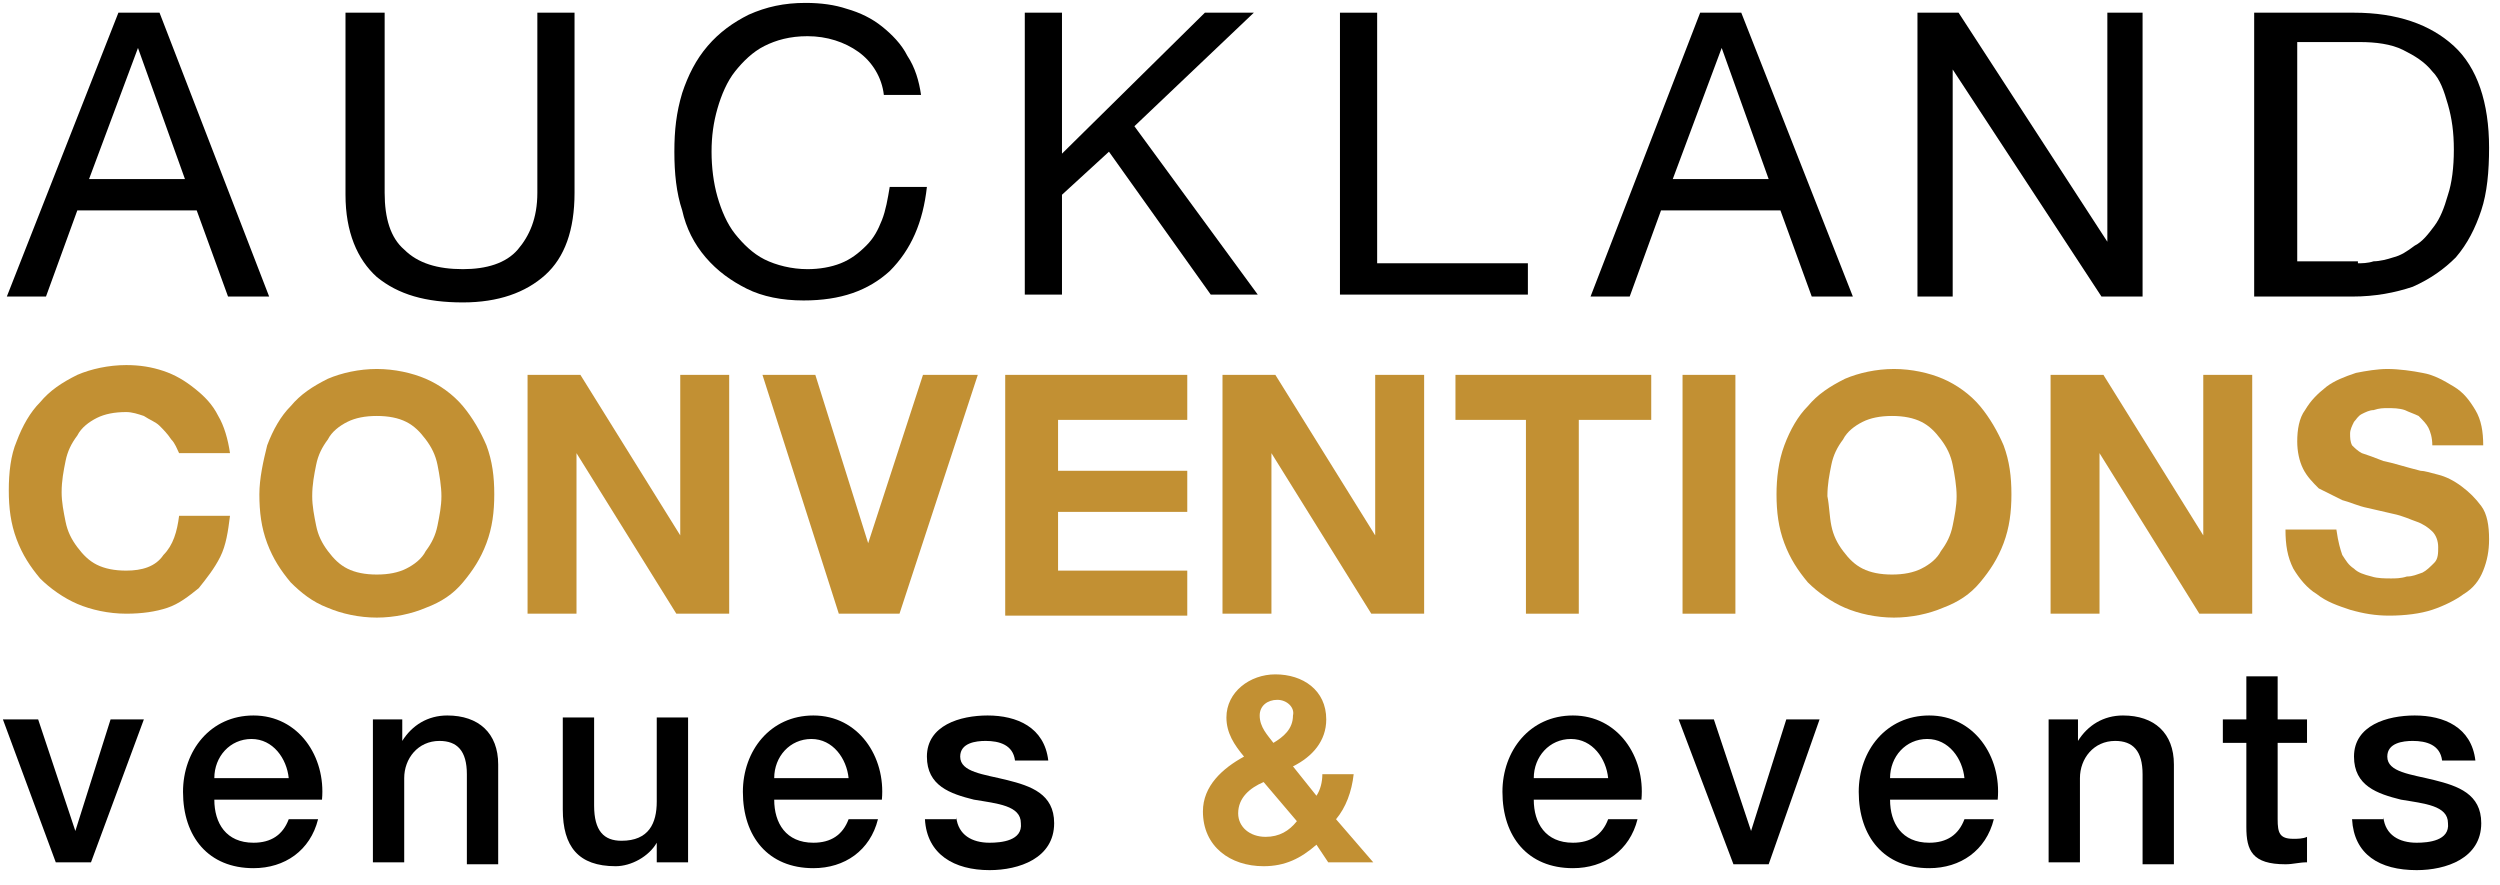
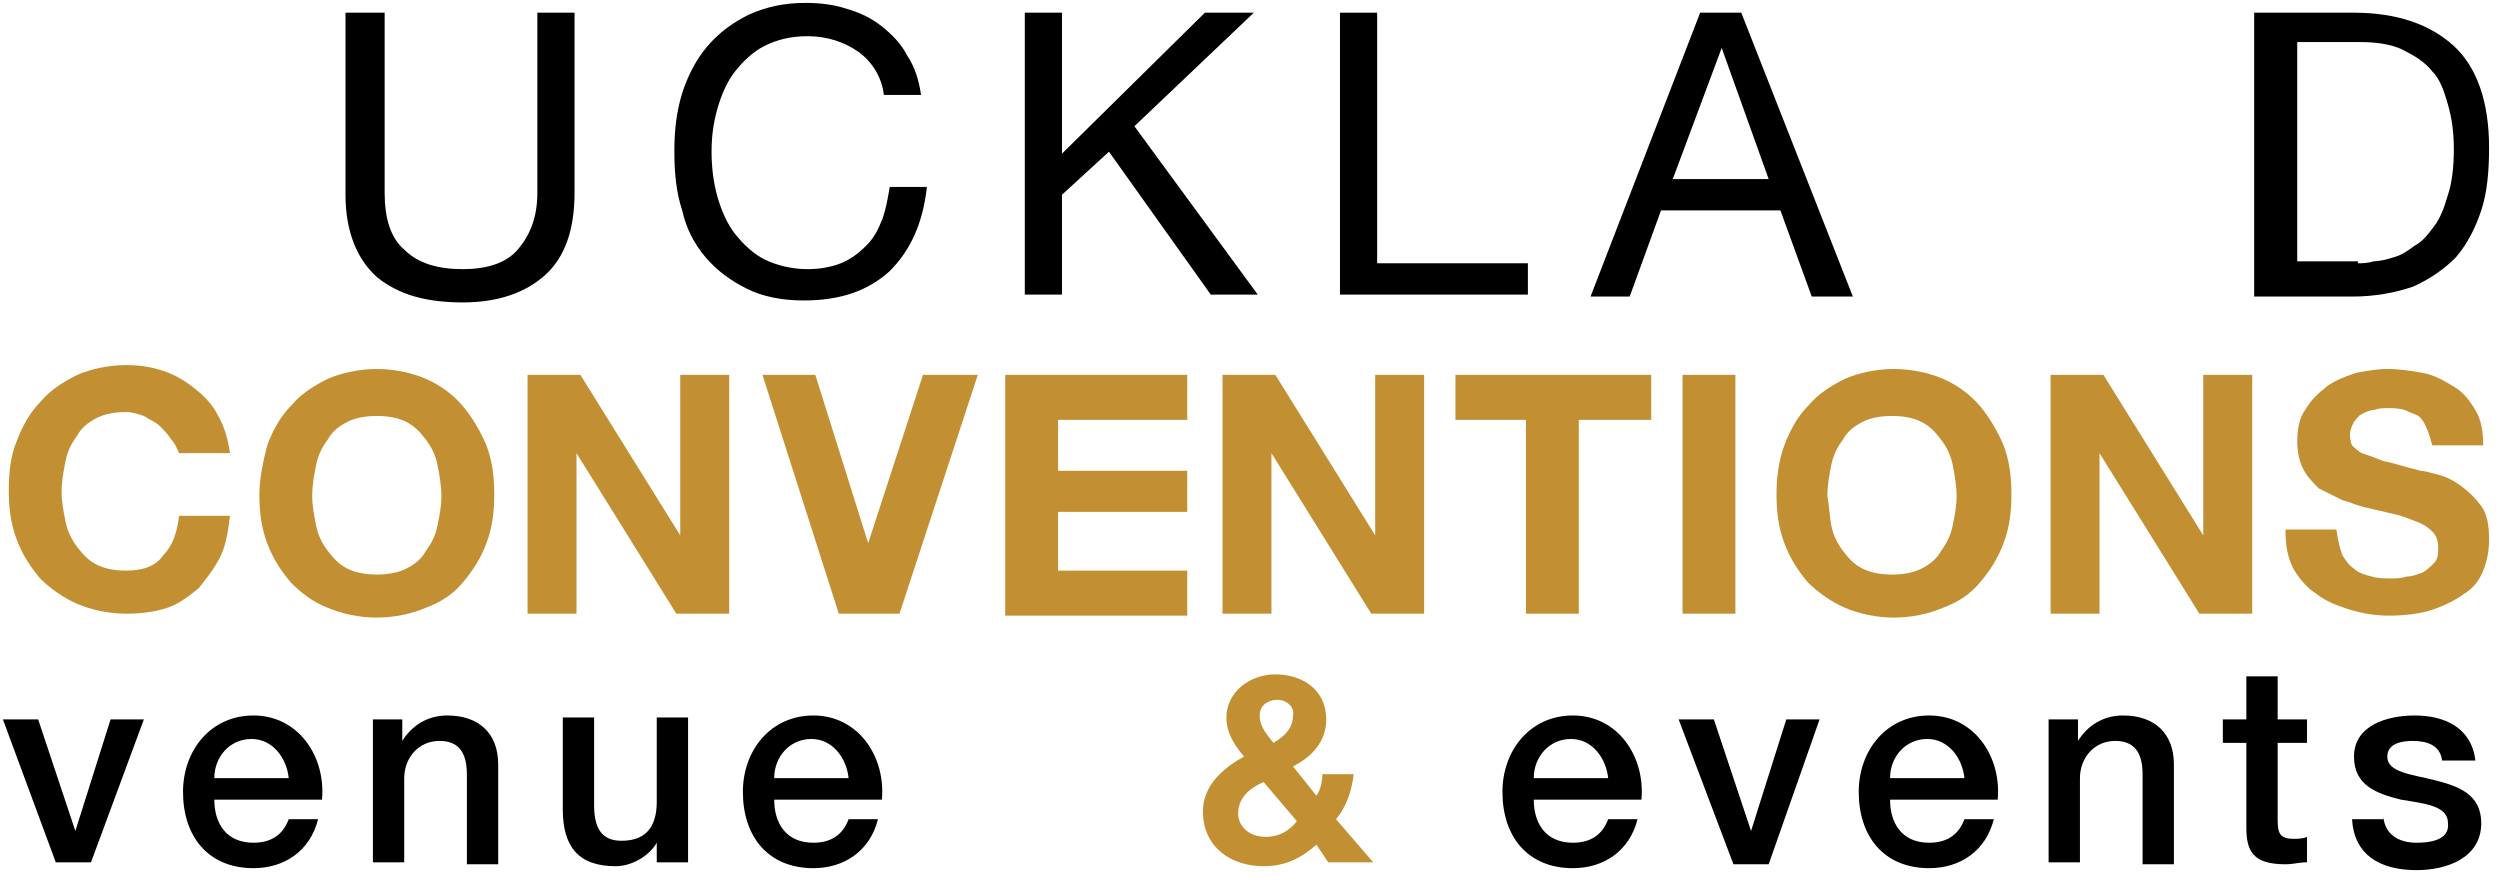
<svg xmlns="http://www.w3.org/2000/svg" width="130px" height="46px" viewBox="0 0 130 46" version="1.1">
  <title>ac_logo_footer</title>
  <desc>Created with Sketch.</desc>
  <defs />
  <g id="Assets" stroke="none" stroke-width="1" fill="none" fill-rule="evenodd">
    <g id="ac_logo_footer" fill-rule="nonzero">
      <g id="Group-6">
        <polygon id="Shape" fill="#000000" points="0.151 37.409 1.984 37.409 3.918 43.211 3.918 43.211 5.75 37.409 7.481 37.409 4.732 44.84 2.9 44.84" />
        <path d="M8.906,22.852 C8.702,22.546 8.499,22.343 8.295,22.139 C8.091,21.936 7.786,21.834 7.481,21.63 C7.175,21.528 6.87,21.427 6.564,21.427 C5.954,21.427 5.445,21.528 5.038,21.732 C4.63,21.936 4.223,22.241 4.02,22.648 C3.714,23.055 3.511,23.463 3.409,23.972 C3.307,24.481 3.205,24.99 3.205,25.6 C3.205,26.109 3.307,26.618 3.409,27.127 C3.511,27.636 3.714,28.043 4.02,28.451 C4.325,28.858 4.63,29.163 5.038,29.367 C5.445,29.57 5.954,29.672 6.564,29.672 C7.379,29.672 8.091,29.469 8.499,28.858 C9.008,28.349 9.211,27.636 9.313,26.822 L11.96,26.822 C11.858,27.636 11.756,28.349 11.451,28.96 C11.145,29.57 10.738,30.079 10.331,30.588 C9.822,30.995 9.313,31.403 8.702,31.606 C8.091,31.81 7.379,31.912 6.564,31.912 C5.648,31.912 4.732,31.708 4.02,31.403 C3.307,31.097 2.594,30.588 2.085,30.079 C1.576,29.469 1.169,28.858 0.864,28.043 C0.558,27.229 0.457,26.415 0.457,25.499 C0.457,24.582 0.558,23.666 0.864,22.954 C1.169,22.139 1.576,21.427 2.085,20.918 C2.594,20.307 3.205,19.9 4.02,19.493 C4.732,19.187 5.648,18.984 6.564,18.984 C7.277,18.984 7.888,19.085 8.499,19.289 C9.109,19.493 9.618,19.798 10.127,20.205 C10.636,20.612 11.043,21.019 11.349,21.63 C11.654,22.139 11.858,22.852 11.96,23.564 L9.313,23.564 C9.211,23.361 9.109,23.055 8.906,22.852 Z" id="Shape" fill="#C29033" />
        <path d="M13.894,23.157 C14.199,22.343 14.606,21.63 15.115,21.121 C15.624,20.511 16.235,20.103 17.049,19.696 C17.762,19.391 18.678,19.187 19.594,19.187 C20.511,19.187 21.427,19.391 22.139,19.696 C22.852,20.002 23.564,20.511 24.073,21.121 C24.582,21.732 24.99,22.445 25.295,23.157 C25.6,23.972 25.702,24.786 25.702,25.702 C25.702,26.618 25.6,27.433 25.295,28.247 C24.99,29.061 24.582,29.672 24.073,30.283 C23.564,30.894 22.954,31.301 22.139,31.606 C21.427,31.912 20.511,32.115 19.594,32.115 C18.678,32.115 17.762,31.912 17.049,31.606 C16.235,31.301 15.624,30.792 15.115,30.283 C14.606,29.672 14.199,29.061 13.894,28.247 C13.588,27.433 13.487,26.618 13.487,25.702 C13.487,24.888 13.69,23.972 13.894,23.157 Z M16.439,27.331 C16.54,27.84 16.744,28.247 17.049,28.654 C17.355,29.061 17.66,29.367 18.067,29.57 C18.475,29.774 18.984,29.876 19.594,29.876 C20.205,29.876 20.714,29.774 21.121,29.57 C21.528,29.367 21.936,29.061 22.139,28.654 C22.445,28.247 22.648,27.84 22.75,27.331 C22.852,26.822 22.954,26.313 22.954,25.804 C22.954,25.295 22.852,24.684 22.75,24.175 C22.648,23.666 22.445,23.259 22.139,22.852 C21.834,22.445 21.528,22.139 21.121,21.936 C20.714,21.732 20.205,21.63 19.594,21.63 C18.984,21.63 18.475,21.732 18.067,21.936 C17.66,22.139 17.253,22.445 17.049,22.852 C16.744,23.259 16.54,23.666 16.439,24.175 C16.337,24.684 16.235,25.193 16.235,25.804 C16.235,26.313 16.337,26.822 16.439,27.331 Z" id="Shape" fill="#C29033" />
        <polygon id="Shape" fill="#C29033" points="30.181 19.493 35.373 27.84 35.373 27.84 35.373 19.493 37.918 19.493 37.918 31.912 35.169 31.912 29.978 23.564 29.978 23.564 29.978 31.912 27.433 31.912 27.433 19.493" />
        <polygon id="Shape" fill="#C29033" points="43.618 31.912 39.648 19.493 42.397 19.493 45.145 28.247 45.145 28.247 47.995 19.493 50.846 19.493 46.774 31.912" />
        <polygon id="Shape" fill="#C29033" points="61.738 19.493 61.738 21.834 55.019 21.834 55.019 24.481 61.738 24.481 61.738 26.618 55.019 26.618 55.019 29.672 61.738 29.672 61.738 32.013 52.271 32.013 52.271 19.493" />
        <polygon id="Shape" fill="#C29033" points="66.319 19.493 71.51 27.84 71.51 27.84 71.51 19.493 74.055 19.493 74.055 31.912 71.307 31.912 66.115 23.564 66.115 23.564 66.115 31.912 63.57 31.912 63.57 19.493" />
        <polygon id="Shape" fill="#C29033" points="75.684 21.834 75.684 19.493 85.864 19.493 85.864 21.834 82.097 21.834 82.097 31.912 79.349 31.912 79.349 21.834" />
        <polygon id="Shape" fill="#C29033" points="90.241 19.493 90.241 31.912 87.492 31.912 87.492 19.493" />
        <path d="M92.786,23.157 C93.091,22.343 93.498,21.63 94.007,21.121 C94.516,20.511 95.127,20.103 95.941,19.696 C96.654,19.391 97.57,19.187 98.486,19.187 C99.402,19.187 100.319,19.391 101.031,19.696 C101.744,20.002 102.456,20.511 102.965,21.121 C103.474,21.732 103.881,22.445 104.187,23.157 C104.492,23.972 104.594,24.786 104.594,25.702 C104.594,26.618 104.492,27.433 104.187,28.247 C103.881,29.061 103.474,29.672 102.965,30.283 C102.456,30.894 101.846,31.301 101.031,31.606 C100.319,31.912 99.402,32.115 98.486,32.115 C97.57,32.115 96.654,31.912 95.941,31.606 C95.229,31.301 94.516,30.792 94.007,30.283 C93.498,29.672 93.091,29.061 92.786,28.247 C92.48,27.433 92.379,26.618 92.379,25.702 C92.379,24.888 92.48,23.972 92.786,23.157 Z M95.229,27.331 C95.331,27.84 95.534,28.247 95.84,28.654 C96.145,29.061 96.45,29.367 96.858,29.57 C97.265,29.774 97.774,29.876 98.384,29.876 C98.995,29.876 99.504,29.774 99.911,29.57 C100.319,29.367 100.726,29.061 100.929,28.654 C101.235,28.247 101.438,27.84 101.54,27.331 C101.642,26.822 101.744,26.313 101.744,25.804 C101.744,25.295 101.642,24.684 101.54,24.175 C101.438,23.666 101.235,23.259 100.929,22.852 C100.624,22.445 100.319,22.139 99.911,21.936 C99.504,21.732 98.995,21.63 98.384,21.63 C97.774,21.63 97.265,21.732 96.858,21.936 C96.45,22.139 96.043,22.445 95.84,22.852 C95.534,23.259 95.331,23.666 95.229,24.175 C95.127,24.684 95.025,25.193 95.025,25.804 C95.127,26.313 95.127,26.822 95.229,27.331 Z" id="Shape" fill="#C29033" />
        <polygon id="Shape" fill="#C29033" points="109.378 19.493 114.57 27.84 114.57 27.84 114.57 19.493 117.115 19.493 117.115 31.912 114.366 31.912 109.175 23.564 109.175 23.564 109.175 31.912 106.63 31.912 106.63 19.493" />
-         <path d="M121.798,28.858 C122.001,29.163 122.103,29.367 122.408,29.57 C122.612,29.774 122.917,29.876 123.325,29.978 C123.63,30.079 124.037,30.079 124.342,30.079 C124.546,30.079 124.851,30.079 125.157,29.978 C125.462,29.978 125.666,29.876 125.971,29.774 C126.175,29.672 126.378,29.469 126.582,29.265 C126.786,29.061 126.786,28.756 126.786,28.451 C126.786,28.145 126.684,27.84 126.48,27.636 C126.277,27.433 125.971,27.229 125.666,27.127 C125.36,27.025 124.953,26.822 124.444,26.72 C124.037,26.618 123.528,26.516 123.121,26.415 C122.612,26.313 122.205,26.109 121.798,26.007 C121.39,25.804 120.983,25.6 120.576,25.397 C120.271,25.091 119.965,24.786 119.762,24.379 C119.558,23.972 119.456,23.463 119.456,22.954 C119.456,22.343 119.558,21.732 119.863,21.325 C120.169,20.816 120.474,20.511 120.983,20.103 C121.39,19.798 121.899,19.594 122.51,19.391 C123.019,19.289 123.63,19.187 124.139,19.187 C124.75,19.187 125.462,19.289 125.971,19.391 C126.582,19.493 127.091,19.798 127.6,20.103 C128.109,20.409 128.414,20.816 128.72,21.325 C129.025,21.834 129.127,22.445 129.127,23.157 L126.48,23.157 C126.48,22.75 126.378,22.445 126.277,22.241 C126.175,22.037 125.971,21.834 125.768,21.63 C125.564,21.528 125.259,21.427 125.055,21.325 C124.75,21.223 124.444,21.223 124.139,21.223 C123.935,21.223 123.732,21.223 123.426,21.325 C123.223,21.325 123.019,21.427 122.816,21.528 C122.612,21.63 122.51,21.834 122.408,21.936 C122.307,22.139 122.205,22.343 122.205,22.546 C122.205,22.75 122.205,22.954 122.307,23.157 C122.408,23.259 122.612,23.463 122.816,23.564 C123.121,23.666 123.426,23.768 123.935,23.972 C124.444,24.073 125.055,24.277 125.869,24.481 C126.073,24.481 126.378,24.582 126.786,24.684 C127.193,24.786 127.6,24.99 128.007,25.295 C128.414,25.6 128.72,25.906 129.025,26.313 C129.33,26.72 129.432,27.331 129.432,28.043 C129.432,28.654 129.33,29.163 129.127,29.672 C128.923,30.181 128.618,30.588 128.109,30.894 C127.702,31.199 127.091,31.504 126.48,31.708 C125.869,31.912 125.055,32.013 124.241,32.013 C123.528,32.013 122.917,31.912 122.205,31.708 C121.594,31.504 120.983,31.301 120.474,30.894 C119.965,30.588 119.558,30.079 119.253,29.57 C118.947,28.96 118.845,28.349 118.845,27.534 L121.492,27.534 C121.594,28.247 121.696,28.552 121.798,28.858 Z" id="Shape" fill="#C29033" />
-         <path d="M8.295,0.66 L13.996,15.421 L11.858,15.421 L10.229,10.942 L4.02,10.942 L2.391,15.421 L0.355,15.421 L6.157,0.66 L8.295,0.66 Z M9.618,9.313 L7.175,2.493 L7.175,2.493 L4.63,9.313 L9.618,9.313 Z" id="Shape" fill="#000000" />
+         <path d="M121.798,28.858 C122.001,29.163 122.103,29.367 122.408,29.57 C122.612,29.774 122.917,29.876 123.325,29.978 C123.63,30.079 124.037,30.079 124.342,30.079 C124.546,30.079 124.851,30.079 125.157,29.978 C125.462,29.978 125.666,29.876 125.971,29.774 C126.175,29.672 126.378,29.469 126.582,29.265 C126.786,29.061 126.786,28.756 126.786,28.451 C126.786,28.145 126.684,27.84 126.48,27.636 C126.277,27.433 125.971,27.229 125.666,27.127 C125.36,27.025 124.953,26.822 124.444,26.72 C124.037,26.618 123.528,26.516 123.121,26.415 C122.612,26.313 122.205,26.109 121.798,26.007 C121.39,25.804 120.983,25.6 120.576,25.397 C120.271,25.091 119.965,24.786 119.762,24.379 C119.558,23.972 119.456,23.463 119.456,22.954 C119.456,22.343 119.558,21.732 119.863,21.325 C120.169,20.816 120.474,20.511 120.983,20.103 C121.39,19.798 121.899,19.594 122.51,19.391 C123.019,19.289 123.63,19.187 124.139,19.187 C124.75,19.187 125.462,19.289 125.971,19.391 C126.582,19.493 127.091,19.798 127.6,20.103 C128.109,20.409 128.414,20.816 128.72,21.325 C129.025,21.834 129.127,22.445 129.127,23.157 L126.48,23.157 C126.175,22.037 125.971,21.834 125.768,21.63 C125.564,21.528 125.259,21.427 125.055,21.325 C124.75,21.223 124.444,21.223 124.139,21.223 C123.935,21.223 123.732,21.223 123.426,21.325 C123.223,21.325 123.019,21.427 122.816,21.528 C122.612,21.63 122.51,21.834 122.408,21.936 C122.307,22.139 122.205,22.343 122.205,22.546 C122.205,22.75 122.205,22.954 122.307,23.157 C122.408,23.259 122.612,23.463 122.816,23.564 C123.121,23.666 123.426,23.768 123.935,23.972 C124.444,24.073 125.055,24.277 125.869,24.481 C126.073,24.481 126.378,24.582 126.786,24.684 C127.193,24.786 127.6,24.99 128.007,25.295 C128.414,25.6 128.72,25.906 129.025,26.313 C129.33,26.72 129.432,27.331 129.432,28.043 C129.432,28.654 129.33,29.163 129.127,29.672 C128.923,30.181 128.618,30.588 128.109,30.894 C127.702,31.199 127.091,31.504 126.48,31.708 C125.869,31.912 125.055,32.013 124.241,32.013 C123.528,32.013 122.917,31.912 122.205,31.708 C121.594,31.504 120.983,31.301 120.474,30.894 C119.965,30.588 119.558,30.079 119.253,29.57 C118.947,28.96 118.845,28.349 118.845,27.534 L121.492,27.534 C121.594,28.247 121.696,28.552 121.798,28.858 Z" id="Shape" fill="#C29033" />
        <path d="M28.349,14.301 C27.331,15.217 25.906,15.726 24.073,15.726 C22.139,15.726 20.714,15.319 19.594,14.403 C18.576,13.487 17.966,12.061 17.966,10.127 L17.966,0.66 L20.002,0.66 L20.002,10.026 C20.002,11.349 20.307,12.367 21.019,12.978 C21.732,13.69 22.75,13.996 24.073,13.996 C25.295,13.996 26.313,13.69 26.924,12.978 C27.534,12.265 27.942,11.349 27.942,10.026 L27.942,0.66 L29.876,0.66 L29.876,10.026 C29.876,11.96 29.367,13.385 28.349,14.301 Z" id="Shape" fill="#000000" />
        <path d="M44.636,2.696 C43.924,2.187 43.007,1.882 41.989,1.882 C41.073,1.882 40.361,2.085 39.75,2.391 C39.139,2.696 38.63,3.205 38.223,3.714 C37.816,4.223 37.51,4.936 37.307,5.648 C37.103,6.361 37.001,7.073 37.001,7.888 C37.001,8.702 37.103,9.517 37.307,10.229 C37.51,10.942 37.816,11.654 38.223,12.163 C38.63,12.672 39.139,13.181 39.75,13.487 C40.361,13.792 41.175,13.996 41.989,13.996 C42.6,13.996 43.211,13.894 43.72,13.69 C44.229,13.487 44.636,13.181 45.043,12.774 C45.451,12.367 45.654,11.96 45.858,11.451 C46.061,10.942 46.163,10.331 46.265,9.72 L48.199,9.72 C47.995,11.552 47.385,12.978 46.265,14.097 C45.145,15.115 43.72,15.624 41.786,15.624 C40.666,15.624 39.648,15.421 38.834,15.014 C38.019,14.606 37.307,14.097 36.696,13.385 C36.085,12.672 35.678,11.858 35.475,10.942 C35.169,10.026 35.067,9.008 35.067,7.888 C35.067,6.768 35.169,5.852 35.475,4.834 C35.78,3.918 36.187,3.103 36.798,2.391 C37.409,1.678 38.121,1.169 38.936,0.762 C39.852,0.355 40.768,0.151 41.888,0.151 C42.702,0.151 43.415,0.253 44.025,0.457 C44.738,0.66 45.349,0.966 45.858,1.373 C46.367,1.78 46.876,2.289 47.181,2.9 C47.588,3.511 47.792,4.223 47.894,4.936 L45.96,4.936 C45.858,4.02 45.349,3.205 44.636,2.696 Z" id="Shape" fill="#000000" />
        <polygon id="Shape" fill="#000000" points="55.223 0.66 55.223 7.99 62.654 0.66 65.199 0.66 58.989 6.564 65.403 15.319 62.959 15.319 57.666 7.888 55.223 10.127 55.223 15.319 53.289 15.319 53.289 0.66" />
        <polygon id="Shape" fill="#000000" points="71.612 0.66 71.612 13.69 79.45 13.69 79.45 15.319 69.678 15.319 69.678 0.66" />
        <path d="M90.546,0.66 L96.349,15.421 L94.211,15.421 L92.582,10.942 L86.373,10.942 L84.744,15.421 L82.708,15.421 L88.408,0.66 L90.546,0.66 Z M91.971,9.313 L89.528,2.493 L89.528,2.493 L86.983,9.313 L91.971,9.313 Z" id="Shape" fill="#000000" />
-         <polygon id="Shape" fill="#000000" points="101.846 0.66 109.582 12.57 109.582 12.57 109.582 0.66 111.414 0.66 111.414 15.421 109.277 15.421 101.54 3.612 101.54 3.612 101.54 15.421 99.708 15.421 99.708 0.66" />
        <path d="M122.408,0.66 C124.648,0.66 126.378,1.271 127.6,2.391 C128.821,3.511 129.432,5.343 129.432,7.684 C129.432,8.906 129.33,10.026 129.025,10.942 C128.72,11.858 128.313,12.672 127.702,13.385 C127.091,13.996 126.378,14.505 125.462,14.912 C124.546,15.217 123.528,15.421 122.307,15.421 L117.217,15.421 L117.217,0.66 L122.408,0.66 Z M122.612,13.69 C122.816,13.69 123.121,13.69 123.426,13.588 C123.732,13.588 124.139,13.487 124.444,13.385 C124.851,13.283 125.157,13.079 125.564,12.774 C125.971,12.57 126.277,12.163 126.582,11.756 C126.887,11.349 127.091,10.84 127.295,10.127 C127.498,9.517 127.6,8.702 127.6,7.786 C127.6,6.87 127.498,6.157 127.295,5.445 C127.091,4.732 126.887,4.121 126.48,3.714 C126.073,3.205 125.564,2.9 124.953,2.594 C124.342,2.289 123.528,2.187 122.714,2.187 L119.456,2.187 L119.456,13.588 L122.612,13.588 L122.612,13.69 Z" id="Shape" fill="#000000" />
        <path d="M11.145,41.582 C11.145,42.804 11.756,43.822 13.181,43.822 C14.097,43.822 14.708,43.415 15.014,42.6 L16.54,42.6 C16.133,44.229 14.81,45.145 13.181,45.145 C10.84,45.145 9.517,43.516 9.517,41.175 C9.517,39.037 10.942,37.205 13.181,37.205 C15.522,37.205 16.948,39.343 16.744,41.582 L11.145,41.582 Z M15.014,40.463 C14.912,39.445 14.199,38.427 13.079,38.427 C11.96,38.427 11.145,39.343 11.145,40.463 L15.014,40.463 Z" id="Shape" fill="#000000" />
        <path d="M19.391,37.409 L20.918,37.409 L20.918,38.528 L20.918,38.528 C21.427,37.714 22.241,37.205 23.259,37.205 C24.888,37.205 25.906,38.121 25.906,39.75 L25.906,44.942 L24.277,44.942 L24.277,40.259 C24.277,39.037 23.768,38.528 22.852,38.528 C21.732,38.528 21.019,39.445 21.019,40.463 L21.019,44.84 L19.391,44.84 L19.391,37.409 Z" id="Shape" fill="#000000" />
        <path d="M35.78,44.84 L34.151,44.84 L34.151,43.822 L34.151,43.822 C33.744,44.534 32.828,45.043 32.013,45.043 C30.079,45.043 29.265,44.025 29.265,42.091 L29.265,37.307 L30.894,37.307 L30.894,41.888 C30.894,43.211 31.403,43.72 32.319,43.72 C33.744,43.72 34.151,42.804 34.151,41.684 L34.151,37.307 L35.78,37.307 L35.78,44.84 L35.78,44.84 Z" id="Shape" fill="#000000" />
        <path d="M40.259,41.582 C40.259,42.804 40.87,43.822 42.295,43.822 C43.211,43.822 43.822,43.415 44.127,42.6 L45.654,42.6 C45.247,44.229 43.924,45.145 42.295,45.145 C39.954,45.145 38.63,43.516 38.63,41.175 C38.63,39.037 40.055,37.205 42.295,37.205 C44.636,37.205 46.061,39.343 45.858,41.582 L40.259,41.582 Z M44.127,40.463 C44.025,39.445 43.313,38.427 42.193,38.427 C41.073,38.427 40.259,39.343 40.259,40.463 L44.127,40.463 Z" id="Shape" fill="#000000" />
-         <path d="M49.726,42.498 C49.828,43.415 50.54,43.822 51.456,43.822 C52.067,43.822 53.187,43.72 53.085,42.804 C53.085,41.888 51.864,41.786 50.642,41.582 C49.421,41.277 48.199,40.87 48.199,39.343 C48.199,37.714 49.93,37.205 51.355,37.205 C52.882,37.205 54.307,37.816 54.51,39.546 L52.78,39.546 C52.678,38.732 51.965,38.528 51.253,38.528 C50.744,38.528 49.93,38.63 49.93,39.343 C49.93,40.157 51.151,40.259 52.373,40.564 C53.594,40.87 54.816,41.277 54.816,42.804 C54.816,44.636 52.983,45.247 51.456,45.247 C49.624,45.247 48.199,44.433 48.097,42.6 L49.726,42.6 L49.726,42.498 Z" id="Shape" fill="#000000" />
        <path d="M68.456,43.924 C67.642,44.636 66.828,45.043 65.708,45.043 C63.977,45.043 62.552,44.025 62.552,42.193 C62.552,40.87 63.57,39.954 64.69,39.343 C64.181,38.732 63.774,38.121 63.774,37.307 C63.774,35.983 64.995,35.067 66.319,35.067 C67.744,35.067 68.965,35.882 68.965,37.409 C68.965,38.528 68.253,39.343 67.235,39.852 L68.456,41.379 C68.66,41.073 68.762,40.666 68.762,40.259 L70.391,40.259 C70.289,41.175 69.983,41.989 69.474,42.6 L71.409,44.84 L69.067,44.84 L68.456,43.924 Z M65.708,40.666 C64.995,40.972 64.385,41.48 64.385,42.295 C64.385,43.007 64.995,43.516 65.81,43.516 C66.522,43.516 67.031,43.211 67.438,42.702 L65.708,40.666 Z M66.421,36.391 C65.912,36.391 65.504,36.696 65.504,37.205 C65.504,37.816 65.912,38.223 66.217,38.63 C66.726,38.325 67.235,37.918 67.235,37.205 C67.337,36.798 66.929,36.391 66.421,36.391 Z" id="Shape" fill="#C29033" />
        <path d="M79.756,41.582 C79.756,42.804 80.367,43.822 81.792,43.822 C82.708,43.822 83.319,43.415 83.624,42.6 L85.151,42.6 C84.744,44.229 83.42,45.145 81.792,45.145 C79.45,45.145 78.127,43.516 78.127,41.175 C78.127,39.037 79.552,37.205 81.792,37.205 C84.133,37.205 85.558,39.343 85.355,41.582 L79.756,41.582 Z M83.624,40.463 C83.522,39.445 82.81,38.427 81.69,38.427 C80.57,38.427 79.756,39.343 79.756,40.463 L83.624,40.463 Z" id="Shape" fill="#000000" />
        <polygon id="Shape" fill="#000000" points="87.289 37.409 89.121 37.409 91.055 43.211 91.055 43.211 92.887 37.409 94.618 37.409 91.971 44.942 90.139 44.942" />
        <path d="M98.283,41.582 C98.283,42.804 98.893,43.822 100.319,43.822 C101.235,43.822 101.846,43.415 102.151,42.6 L103.678,42.6 C103.271,44.229 101.947,45.145 100.319,45.145 C97.977,45.145 96.654,43.516 96.654,41.175 C96.654,39.037 98.079,37.205 100.319,37.205 C102.66,37.205 104.085,39.343 103.881,41.582 L98.283,41.582 Z M102.151,40.463 C102.049,39.445 101.337,38.427 100.217,38.427 C99.097,38.427 98.283,39.343 98.283,40.463 L102.151,40.463 Z" id="Shape" fill="#000000" />
        <path d="M106.528,37.409 L108.055,37.409 L108.055,38.528 L108.055,38.528 C108.564,37.714 109.378,37.205 110.396,37.205 C112.025,37.205 113.043,38.121 113.043,39.75 L113.043,44.942 L111.414,44.942 L111.414,40.259 C111.414,39.037 110.905,38.528 109.989,38.528 C108.869,38.528 108.157,39.445 108.157,40.463 L108.157,44.84 L106.528,44.84 L106.528,37.409 Z" id="Shape" fill="#000000" />
        <path d="M115.588,37.409 L116.81,37.409 L116.81,35.169 L118.438,35.169 L118.438,37.409 L119.965,37.409 L119.965,38.63 L118.438,38.63 L118.438,42.6 C118.438,43.313 118.54,43.618 119.253,43.618 C119.456,43.618 119.762,43.618 119.965,43.516 L119.965,44.84 C119.558,44.84 119.253,44.942 118.845,44.942 C117.115,44.942 116.81,44.229 116.81,43.007 L116.81,38.63 L115.588,38.63 L115.588,37.409 Z" id="Shape" fill="#000000" />
        <path d="M123.935,42.498 C124.037,43.415 124.75,43.822 125.666,43.822 C126.277,43.822 127.396,43.72 127.295,42.804 C127.295,41.888 126.073,41.786 124.851,41.582 C123.63,41.277 122.408,40.87 122.408,39.343 C122.408,37.714 124.139,37.205 125.564,37.205 C127.091,37.205 128.516,37.816 128.72,39.546 L126.989,39.546 C126.887,38.732 126.175,38.528 125.462,38.528 C124.953,38.528 124.139,38.63 124.139,39.343 C124.139,40.157 125.36,40.259 126.582,40.564 C127.804,40.87 129.025,41.277 129.025,42.804 C129.025,44.636 127.193,45.247 125.666,45.247 C123.732,45.247 122.408,44.433 122.307,42.6 L123.935,42.6 L123.935,42.498 Z" id="Shape" fill="#000000" />
      </g>
    </g>
  </g>
</svg>